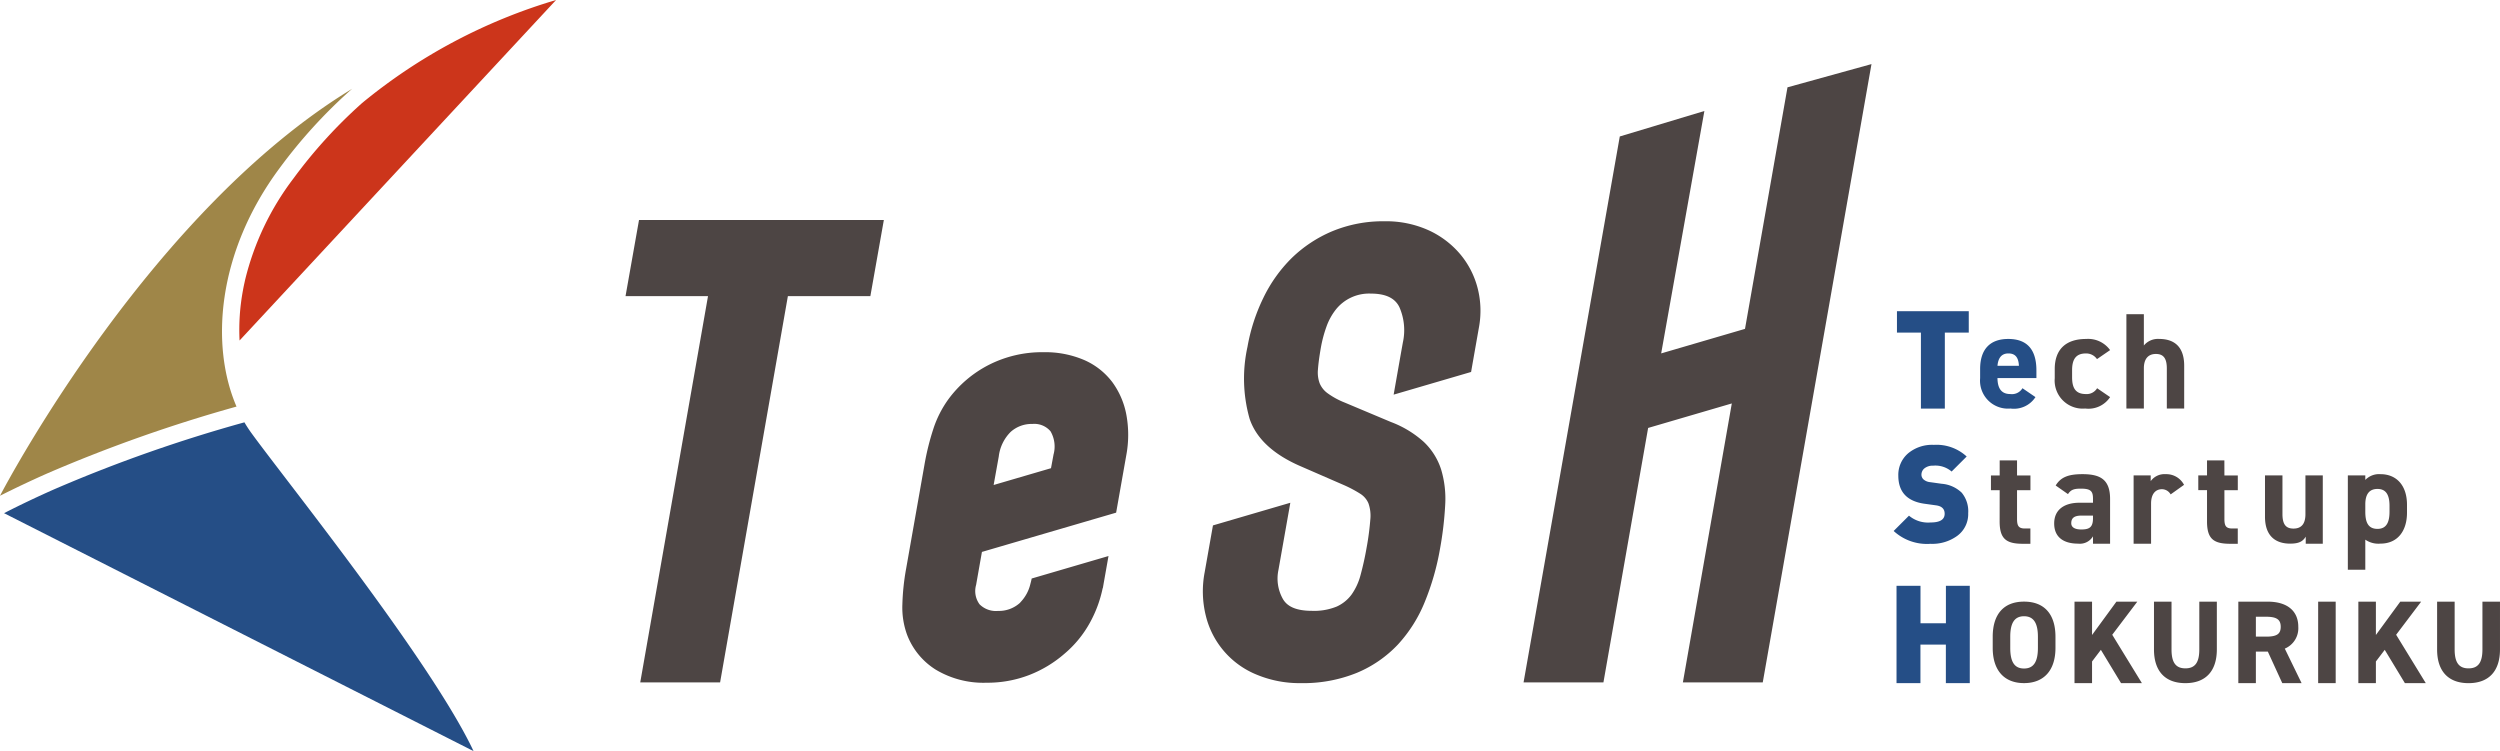
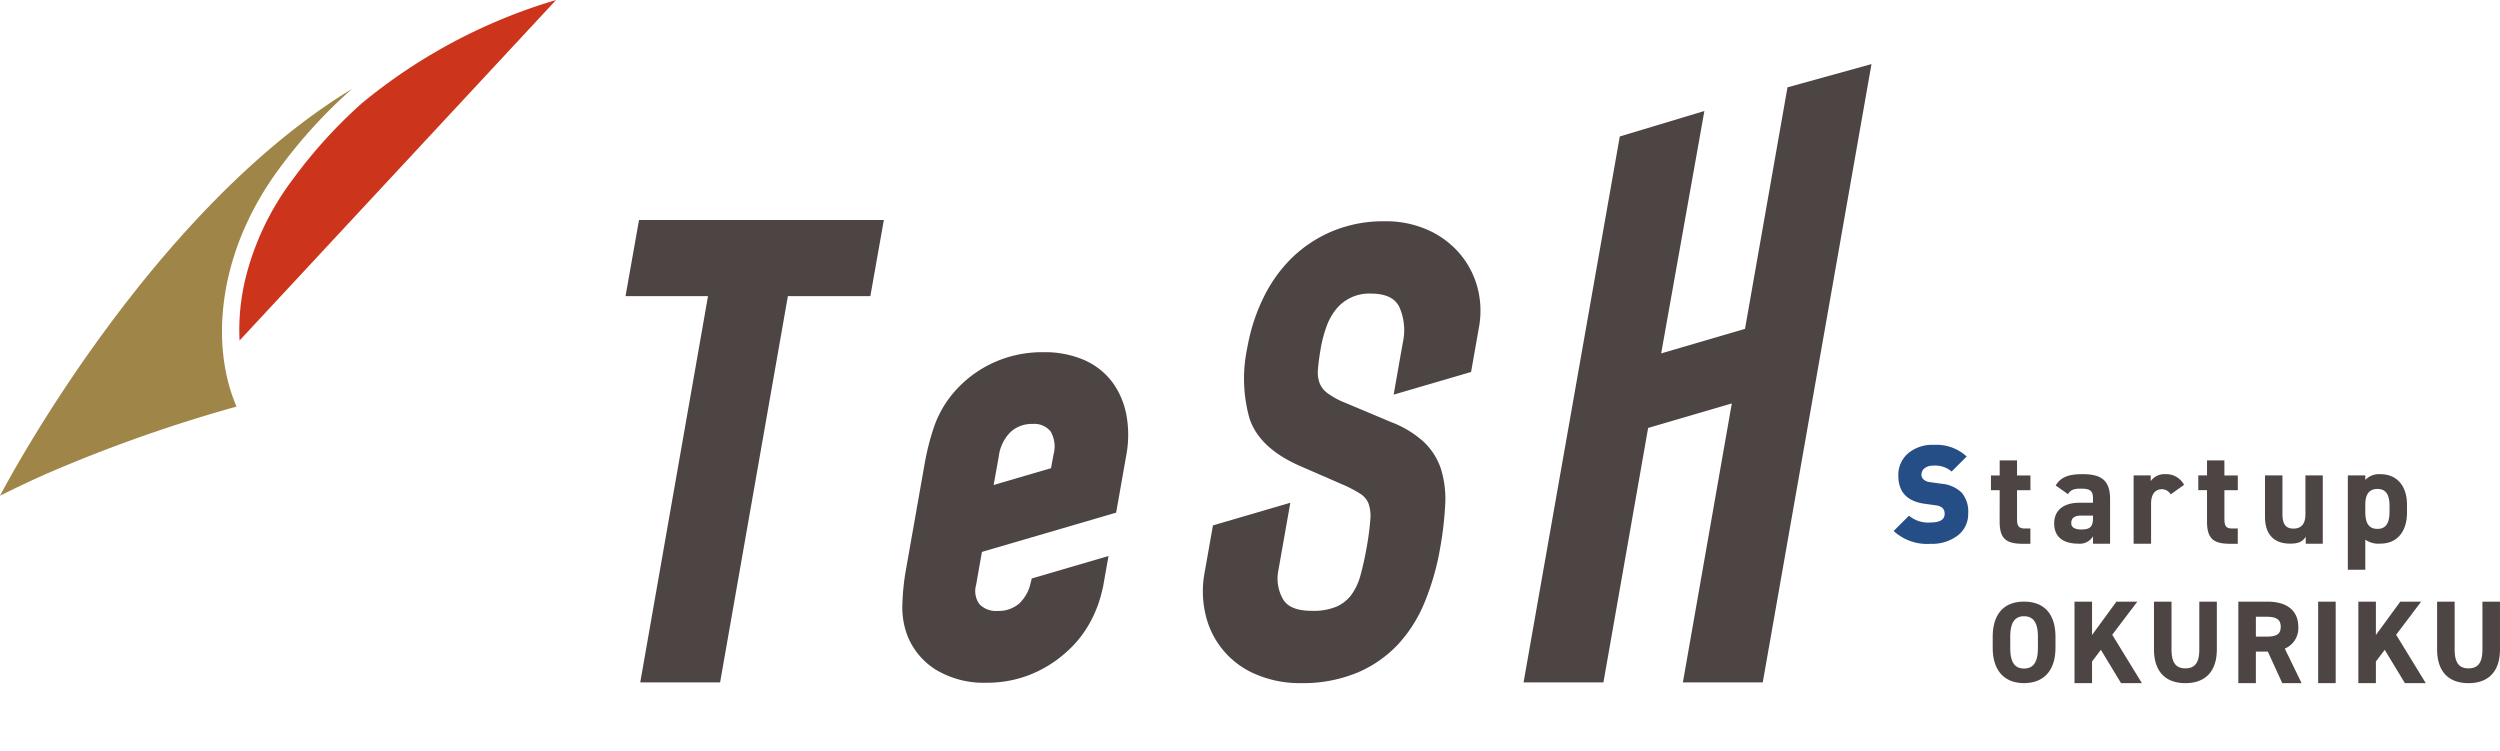
<svg xmlns="http://www.w3.org/2000/svg" width="257.636" height="77.405">
  <path d="M30.239 18.396a28.244 28.244 0 0 0-4.984 10.466l-.052.239q-.077.342-.141.68l-.034.19a22.218 22.218 0 0 0-.34 5.119L57.306 0a56.694 56.694 0 0 0-19.993 10.621 50.114 50.114 0 0 0-7.074 7.775Z" fill="#cc351b" />
  <path d="M24.374 41.9c-2.685-6.223-2.066-15.8 4.434-24.565a52.148 52.148 0 0 1 7.353-8.073c.046-.038.093-.075.138-.115C15.725 21.634 1.008 49.172-.001 51.091a107.433 107.433 0 0 1 4.864-2.3A152.7 152.7 0 0 1 24.374 41.9Z" fill="#9f8648" />
-   <path d="M25.874 44.579a13.384 13.384 0 0 1-.685-1.056 151.389 151.389 0 0 0-19.6 6.9 101.028 101.028 0 0 0-5.173 2.461l48.387 24.523c-3.459-7.338-13.638-20.635-19.343-28.086-1.589-2.077-2.842-3.714-3.586-4.742Zm172.085-2.474h2.465v-7.832h2.466v-2.2h-7.4v2.2h2.469Zm11.804-1.182-1.339-.915a1.262 1.262 0 0 1-1.253.6c-1 0-1.311-.694-1.324-1.648h4.014v-.789c0-2.1-.916-3.24-2.9-3.24-1.831 0-2.9 1.01-2.9 3.1v.941a2.881 2.881 0 0 0 3.126 3.129 2.644 2.644 0 0 0 2.576-1.178Zm-2.789-4.5c.676 0 1.043.374 1.084 1.274h-2.21c.068-.79.407-1.274 1.126-1.274Z" fill="#254e86" />
-   <path d="M214.891 42.1a2.67 2.67 0 0 0 2.564-1.177l-1.339-.915a1.245 1.245 0 0 1-1.169.6c-1.141 0-1.408-.748-1.408-1.745v-.72c0-1.107.395-1.717 1.408-1.717a1.339 1.339 0 0 1 1.156.582l1.352-.928a2.789 2.789 0 0 0-2.465-1.149c-2.1 0-3.24 1.08-3.24 3.1v.941a2.894 2.894 0 0 0 3.141 3.128Zm6.044-4.144c0-.929.408-1.479 1.24-1.479.732 0 1.126.395 1.126 1.493v4.128h1.789V37.69c0-2.085-1.155-2.761-2.579-2.761a1.878 1.878 0 0 0-1.577.676v-3.227h-1.8v9.721h1.8Z" fill="#4d4544" />
  <path d="M201.69 55.231a2.773 2.773 0 0 0 1.141-2.342 3 3 0 0 0-.669-2.116 3.349 3.349 0 0 0-2.05-.917l-1.212-.169a1.191 1.191 0 0 1-.676-.283.665.665 0 0 1-.211-.48.844.844 0 0 1 .281-.635 1.362 1.362 0 0 1 .929-.3 2.567 2.567 0 0 1 1.9.605l1.551-1.549a4.574 4.574 0 0 0-3.381-1.2 3.852 3.852 0 0 0-2.67.888 2.92 2.92 0 0 0-.993 2.281q0 2.523 2.705 2.9l1.211.168q.859.128.86.86 0 .9-1.437.9a3.065 3.065 0 0 1-2.24-.7l-1.579 1.577a5.061 5.061 0 0 0 3.8 1.324 4.36 4.36 0 0 0 2.74-.812Z" fill="#254e86" />
  <path d="M206.071 53.74c0 1.817.705 2.3 2.409 2.3h.761v-1.577h-.576c-.661 0-.8-.3-.8-1v-2.945h1.381v-1.521h-1.381v-1.549h-1.789v1.549h-.9v1.521h.9Zm9.621 1.528v.767h1.761v-4.62c0-2.015-1.028-2.551-2.845-2.551-1.451 0-2.24.309-2.761 1.169l1.268.888c.3-.465.633-.564 1.324-.564 1.015 0 1.253.253 1.253 1.043v.409h-1.393c-1.48 0-2.607.648-2.607 2.14 0 1.437 1 2.076 2.467 2.076a1.571 1.571 0 0 0 1.533-.757Zm-2.24-1.347c0-.548.325-.788 1.057-.788h1.183v.268c0 .957-.393 1.163-1.21 1.163-.624.002-1.03-.203-1.03-.643Zm10.242-2.971 1.381-.985a2.06 2.06 0 0 0-1.9-1.1 1.746 1.746 0 0 0-1.536.719v-.592h-1.761v7.044h1.8v-4.141c0-.985.452-1.48 1.128-1.48a1.038 1.038 0 0 1 .888.535Zm5.538-3.507h-1.789v1.549h-.9v1.521h.9v3.227c0 1.817.7 2.3 2.409 2.3h.76v-1.577h-.577c-.663 0-.8-.3-.8-1v-2.945h1.38v-1.521h-1.38Zm10.141 8.593v-7.044h-1.788v4c0 .972-.4 1.48-1.227 1.48-.747 0-1.141-.381-1.141-1.495v-3.985h-1.8v4.256c0 2.07 1.169 2.776 2.592 2.776.929 0 1.311-.24 1.607-.719v.73Zm4.382-.422a2.374 2.374 0 0 0 1.551.409c1.817 0 2.746-1.352 2.746-3.184v-.818c0-2.015-1.1-3.156-2.733-3.156a1.978 1.978 0 0 0-1.564.592v-.465h-1.8v9.721h1.8Zm0-3.634c0-1.029.395-1.593 1.255-1.593.886 0 1.24.621 1.24 1.748v.592c0 1.015-.268 1.776-1.24 1.776-1.015 0-1.255-.761-1.255-1.776Z" fill="#4d4544" />
-   <path d="M200.535 64.229h-2.62v-3.86h-2.47v10.03h2.465v-3.973h2.62v3.973h2.465v-10.03h-2.46Z" fill="#254e86" />
  <path d="M208.585 62c-2.081 0-3.227 1.287-3.227 3.626v1.146c0 2.3 1.175 3.626 3.227 3.626s3.24-1.321 3.24-3.626v-1.146c0-2.339-1.152-3.626-3.24-3.626Zm1.431 3.626v1.146c0 1.446-.453 2.121-1.431 2.121s-1.42-.675-1.42-2.121v-1.146c0-1.446.452-2.119 1.42-2.119s1.431.673 1.431 2.119Zm10.244-3.623h-2.153l-2.512 3.435v-3.435h-1.808v8.4h1.808v-2.235l.91-1.2 2.058 3.4.02.031h2.148l-3.055-4.984Zm6.388 4.927c0 1.346-.442 1.947-1.433 1.947s-1.43-.6-1.43-1.947v-4.928h-1.808v4.928c0 2.238 1.15 3.471 3.238 3.471s3.24-1.237 3.24-3.483v-4.916h-1.807Zm10.201-2.335c0-1.646-1.149-2.592-3.155-2.592h-3.025v8.394h1.808v-3.244h1.234l1.468 3.206.018.038h1.99l-1.729-3.554a2.277 2.277 0 0 0 1.391-2.248Zm-4.371-1.037h1.06c1.082 0 1.5.292 1.5 1.037s-.408 1.013-1.5 1.013h-1.06Zm6.418-1.555h1.807v8.395h-1.807zm10.614 0h-2.151l-2.513 3.435v-3.435h-1.807v8.4h1.807v-2.235l.911-1.2 2.058 3.4.02.031h2.152l-3.055-4.984Zm6.315 0v4.928c0 1.346-.442 1.947-1.432 1.947s-1.431-.6-1.431-1.947v-4.928h-1.808v4.928c0 2.238 1.152 3.471 3.24 3.471s3.24-1.237 3.24-3.483v-4.916Zm-109.094-16.46a10.614 10.614 0 0 0-3.39-2.054l-4.758-2a8 8 0 0 1-1.785-.975 2.418 2.418 0 0 1-.8-1.013 3.21 3.21 0 0 1-.178-1.42c.043-.6.144-1.353.3-2.247a13.164 13.164 0 0 1 .571-2.154 6.233 6.233 0 0 1 .95-1.75 4.374 4.374 0 0 1 3.62-1.674c1.536 0 2.5.458 2.954 1.4a5.911 5.911 0 0 1 .356 3.641l-.2 1.116-.75 4.257 7.982-2.337.182-1.041.632-3.586a9.39 9.39 0 0 0-.127-3.958 8.9 8.9 0 0 0-1.76-3.495 9.351 9.351 0 0 0-3.269-2.506 10.619 10.619 0 0 0-4.581-.944 13.684 13.684 0 0 0-5.4 1.034 13.49 13.49 0 0 0-4.178 2.77 14.834 14.834 0 0 0-2.922 4.12 18.966 18.966 0 0 0-1.623 5.022 15.188 15.188 0 0 0 .221 7.41c.683 2.028 2.442 3.668 5.225 4.876l4.44 1.933a12.537 12.537 0 0 1 1.763.932 2.174 2.174 0 0 1 .818.969 3.832 3.832 0 0 1 .193 1.674 27.828 27.828 0 0 1-.387 2.923 30.45 30.45 0 0 1-.621 2.8 6.176 6.176 0 0 1-.935 2.021 3.913 3.913 0 0 1-1.514 1.219 6.15 6.15 0 0 1-2.557.443c-1.549 0-2.531-.4-3-1.231a4.275 4.275 0 0 1-.456-2.969l1.227-6.938L125 54.146l-.512 2.892-.343 1.942a10.459 10.459 0 0 0 .13 4.514 8.789 8.789 0 0 0 5.234 6.033 11.466 11.466 0 0 0 4.546.873 14.685 14.685 0 0 0 5.793-1.068 12.324 12.324 0 0 0 4.213-2.911 14.492 14.492 0 0 0 2.769-4.39 26.33 26.33 0 0 0 1.57-5.475 35.666 35.666 0 0 0 .535-4.545 10.5 10.5 0 0 0-.423-3.637 6.752 6.752 0 0 0-1.781-2.831ZM64.463 30.521h8.5l-6.984 39.806h8.23l6.985-39.806h8.5l1.39-7.847H65.853ZM184.209 8.999l-4.379 24.893-8.639 2.529 4.453-24.983-8.718 2.626-9.917 56.262h8.231l4.607-26.224 8.623-2.525-5.042 28.748h8.231l11.206-63.72Zm-68.125 33.786a8.247 8.247 0 0 0-1.458-3.409 7.283 7.283 0 0 0-2.91-2.28 10.172 10.172 0 0 0-4.166-.8 12.1 12.1 0 0 0-5.689 1.328 11.9 11.9 0 0 0-4.122 3.517 11.03 11.03 0 0 0-1.555 3.062 26.409 26.409 0 0 0-.917 3.708l-1.884 10.68a24.281 24.281 0 0 0-.39 3.711 8.2 8.2 0 0 0 .483 3.106 7.3 7.3 0 0 0 2.951 3.6 9.563 9.563 0 0 0 5.271 1.349 11.954 11.954 0 0 0 4.384-.8 12.319 12.319 0 0 0 3.611-2.182 11.319 11.319 0 0 0 2.621-3.193 12.636 12.636 0 0 0 1.32-3.564h.016l.071-.4v-.006l.091-.511.424-2.4-7.918 2.318c-.035.2-.084.378-.133.56a4.022 4.022 0 0 1-.963 1.82c-.044.046-.081.1-.128.143a3.229 3.229 0 0 1-2.244.816 2.384 2.384 0 0 1-1.9-.68 2.3 2.3 0 0 1-.358-2l.6-3.4 13.831-4.047 1.046-5.917a11.418 11.418 0 0 0 .015-4.129Zm-7.521 4.1-.253 1.365-5.911 1.73.529-2.942a4.277 4.277 0 0 1 1.228-2.531 3.222 3.222 0 0 1 2.244-.817 2.184 2.184 0 0 1 1.861.757 3.118 3.118 0 0 1 .3 2.432Z" fill="#4d4544" />
</svg>